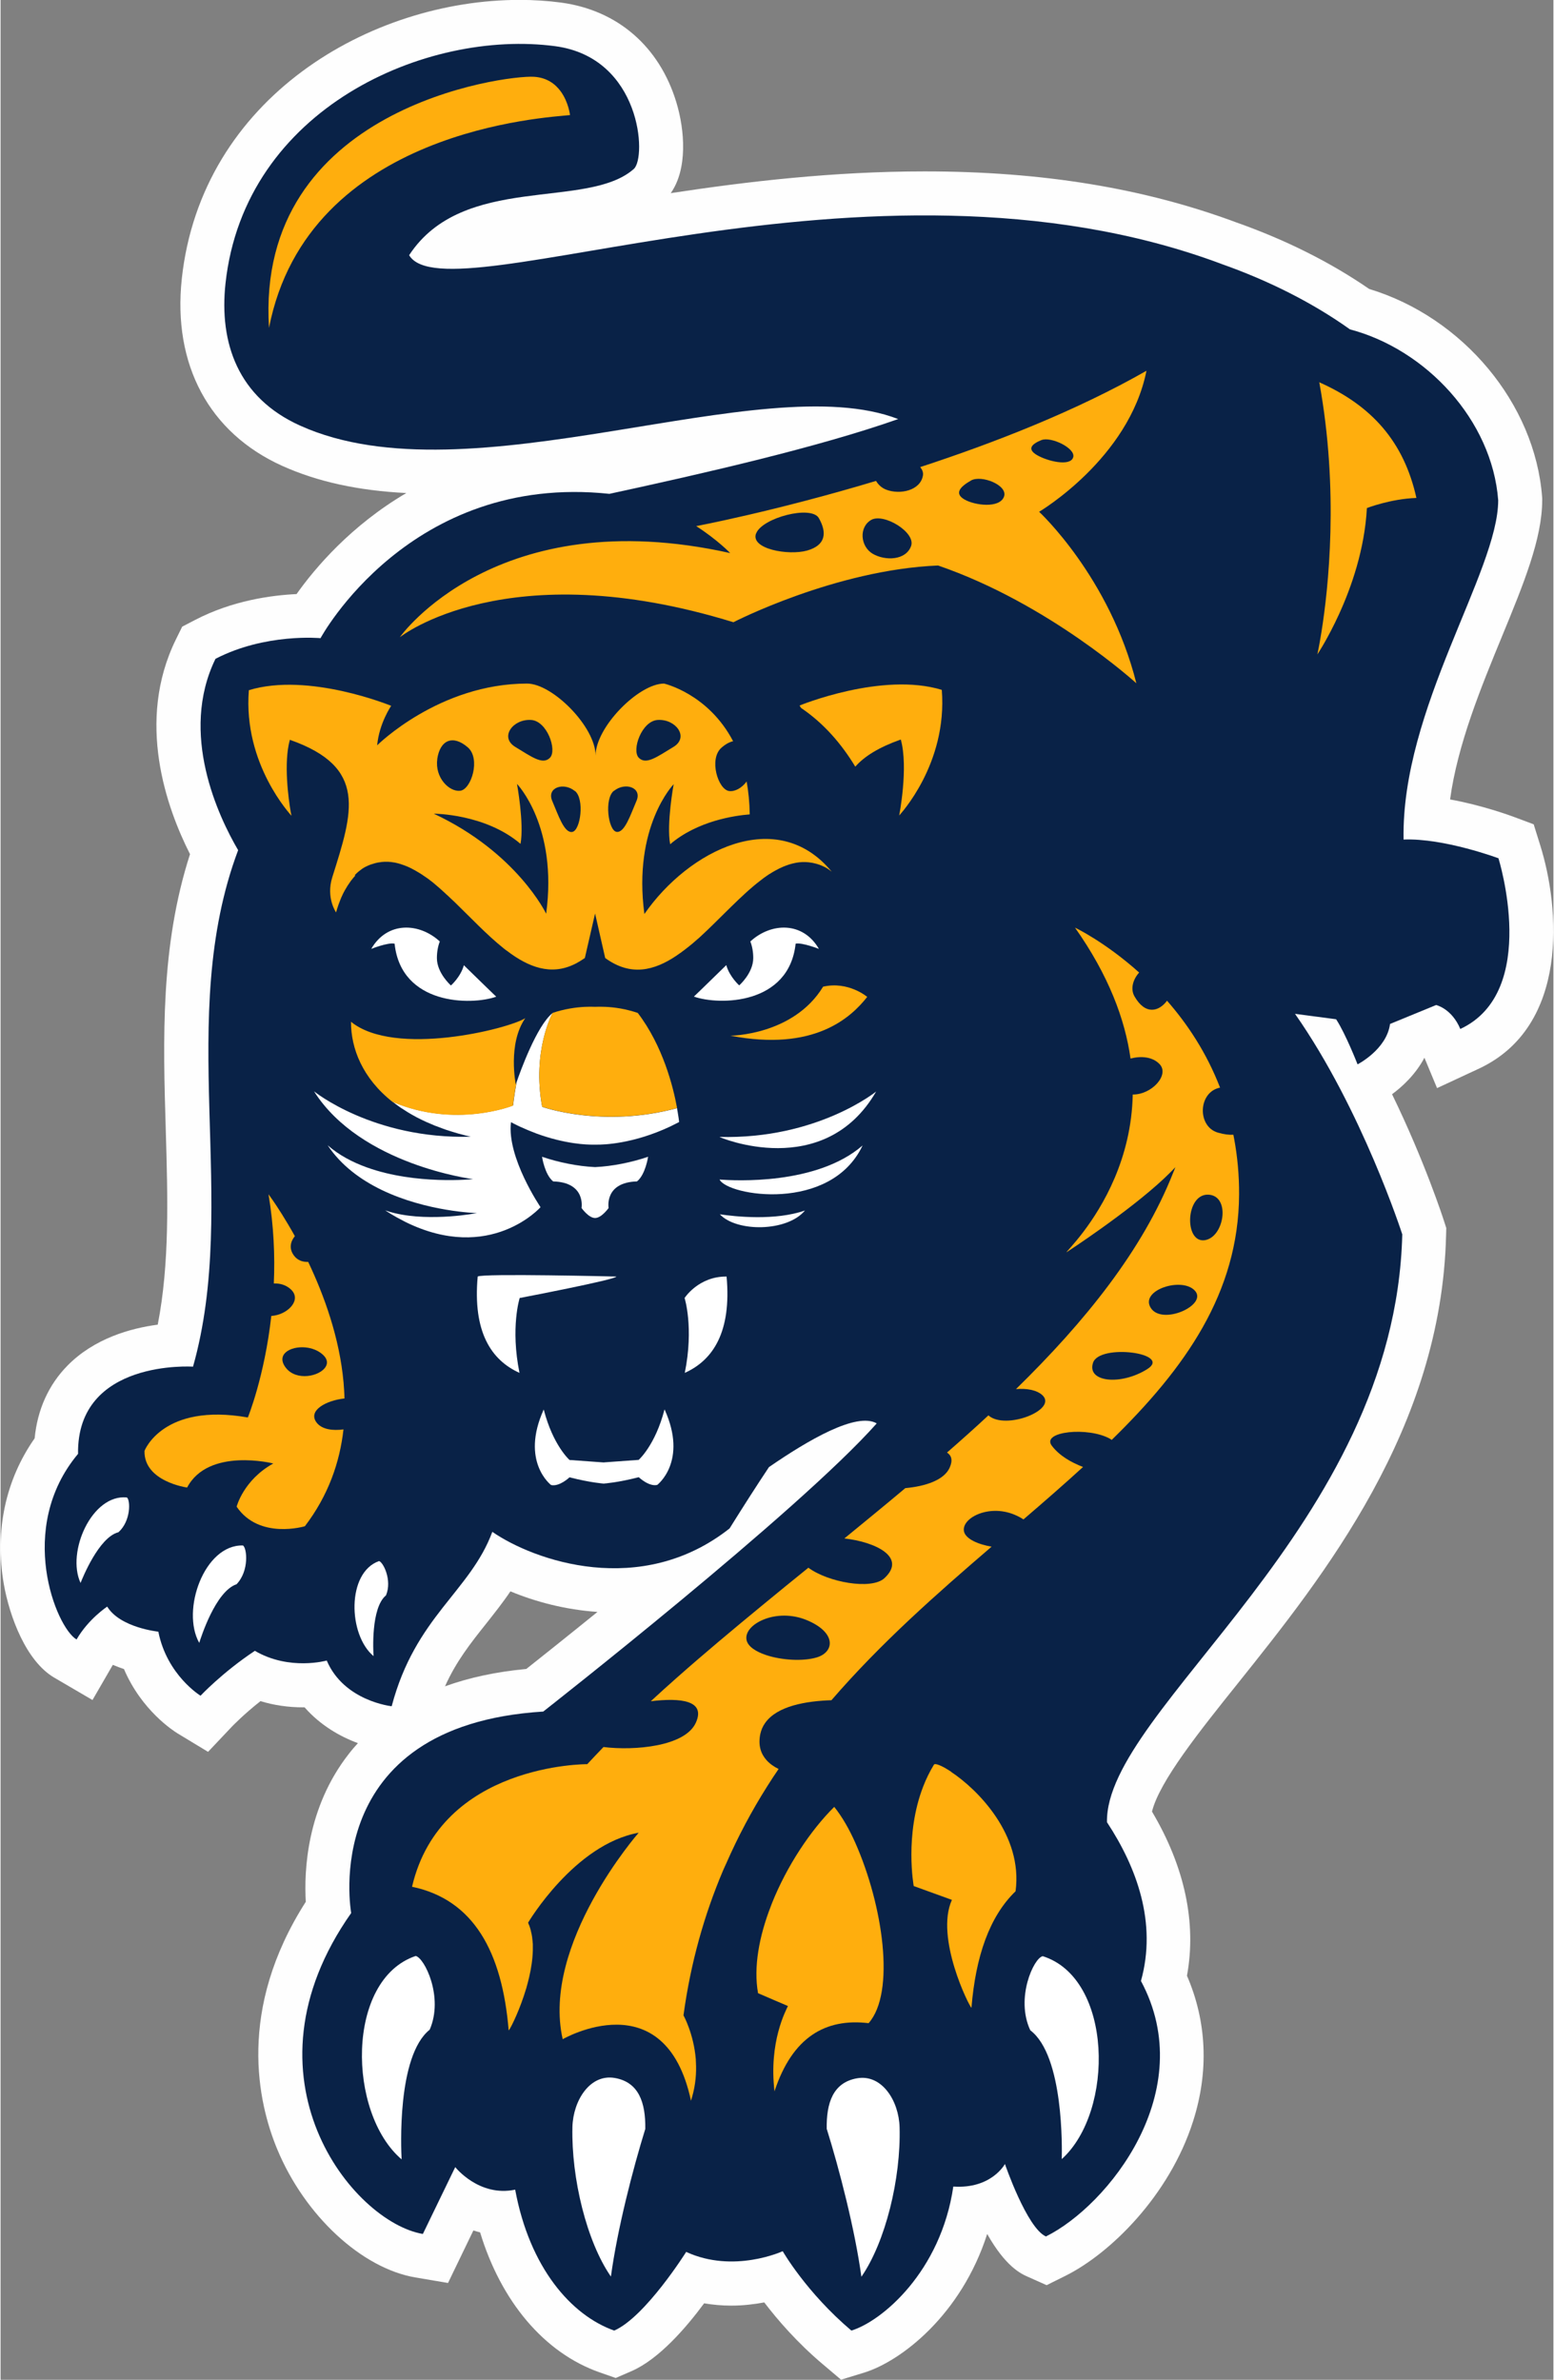
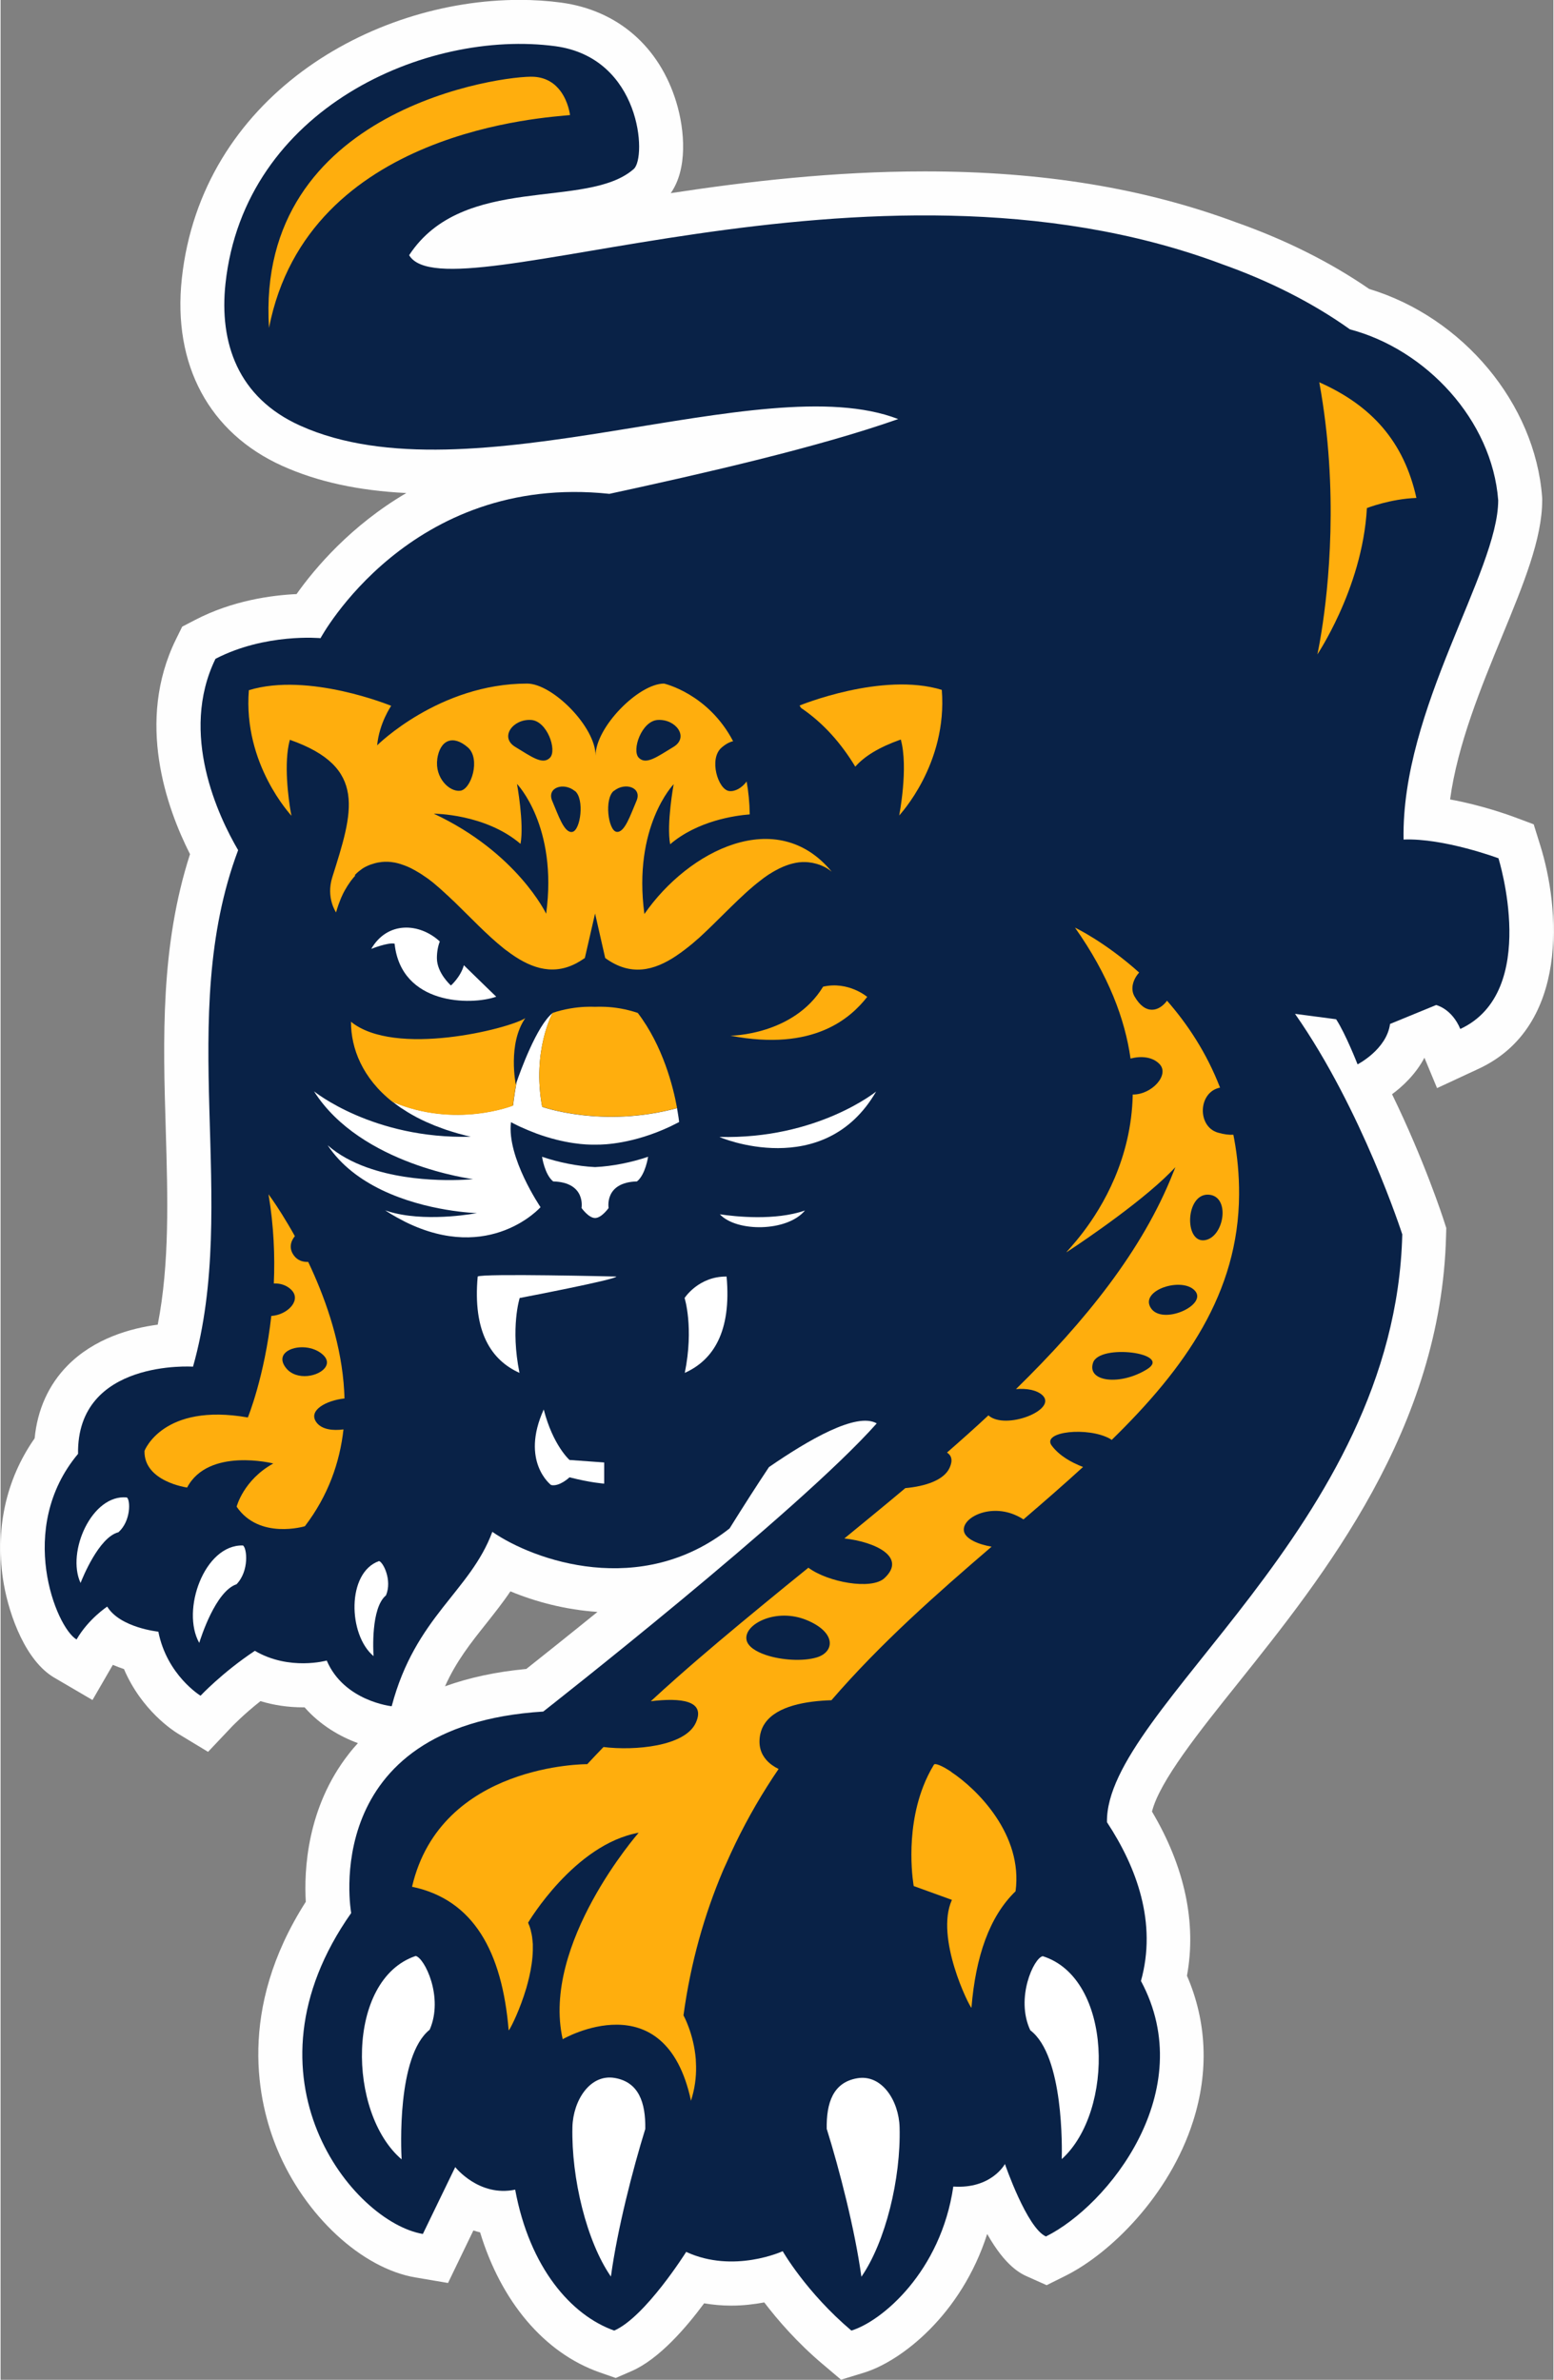
<svg xmlns="http://www.w3.org/2000/svg" xml:space="preserve" width="143px" height="219px" style="shape-rendering:geometricPrecision; text-rendering:geometricPrecision; image-rendering:optimizeQuality; fill-rule:evenodd; clip-rule:evenodd" viewBox="0 0 15.492 23.743">
  <rect x="0" y="0" width="15.492" height="23.743" fill="#808080" stroke="none" />
  <defs>
    <style type="text/css">
   
    .fil0 {fill:#FEFEFE;fill-rule:nonzero}
    .fil1 {fill:#092247;fill-rule:nonzero}
    .fil3 {fill:#FFAE0D;fill-rule:nonzero}
    .fil2 {fill:white;fill-rule:nonzero}
   
  </style>
  </defs>
  <g id="Layer_x0020_1">
    <g id="_196171024">
      <path id="_196172896" class="fil0" d="M5.087 15.876c-0.078,0.116 -0.163,0.222 -0.245,0.326 -0.151,0.19 -0.296,0.372 -0.408,0.622 0.242,-0.087 0.512,-0.145 0.811,-0.173 0.136,-0.108 0.394,-0.313 0.71,-0.569 -0.322,-0.022 -0.62,-0.102 -0.868,-0.205zm3.116 7.712c-0.258,-0.218 -0.453,-0.445 -0.584,-0.617 -0.097,0.018 -0.208,0.032 -0.329,0.032 -0.093,0 -0.183,-0.008 -0.271,-0.023 -0.181,0.245 -0.451,0.557 -0.723,0.676l-0.159 0.069 -0.163 -0.057c-0.55,-0.194 -0.98,-0.705 -1.19,-1.396 -0.023,-0.005 -0.045,-0.012 -0.067,-0.019l-0.253 0.524 -0.325 -0.055c-0.536,-0.091 -1.103,-0.616 -1.378,-1.277 -0.194,-0.467 -0.405,-1.393 0.284,-2.471 -0.018,-0.31 0.009,-0.938 0.428,-1.474 0.029,-0.038 0.06,-0.074 0.092,-0.109 -0.178,-0.065 -0.375,-0.178 -0.532,-0.357 -0.006,0 -0.012,0 -0.018,0 -0.146,0 -0.288,-0.021 -0.422,-0.062 -0.17,0.134 -0.277,0.247 -0.279,0.248l-0.244 0.258 -0.304 -0.184c-0.042,-0.026 -0.359,-0.229 -0.535,-0.642 -0.036,-0.012 -0.073,-0.026 -0.111,-0.042l-0.203 0.351 -0.381 -0.223c-0.281,-0.164 -0.446,-0.607 -0.504,-0.935 -0.092,-0.531 0.018,-1.04 0.308,-1.453 0.027,-0.285 0.139,-0.534 0.328,-0.726 0.266,-0.27 0.627,-0.372 0.9,-0.408 0.119,-0.612 0.1,-1.263 0.08,-1.946 -0.027,-0.901 -0.054,-1.831 0.242,-2.748 -0.235,-0.464 -0.541,-1.324 -0.142,-2.14l0.064 -0.13 0.129 -0.067c0.373,-0.194 0.761,-0.246 1.012,-0.258 0.184,-0.26 0.543,-0.684 1.095,-1.008 -0.481,-0.024 -0.887,-0.113 -1.238,-0.271 -0.729,-0.329 -1.094,-1.009 -1.002,-1.867 0.196,-1.807 1.883,-2.782 3.37,-2.782 0.142,0 0.281,0.009 0.415,0.027 0.562,0.076 0.98,0.438 1.149,0.995 0.085,0.281 0.113,0.666 -0.056,0.906 0.762,-0.116 1.622,-0.217 2.534,-0.217 1.173,0 2.19,0.167 3.111,0.51l-0 0c0.492,0.174 0.937,0.397 1.323,0.663 0.935,0.283 1.654,1.143 1.725,2.074l0.001 0.016 0 0.017c0,0.384 -0.185,0.834 -0.399,1.354 -0.211,0.513 -0.445,1.081 -0.52,1.632 0.319,0.058 0.592,0.158 0.633,0.173l0.201 0.075 0.064 0.205c0.199,0.632 0.293,1.813 -0.613,2.234l-0.415 0.193 -0.126 -0.303c-0.089,0.168 -0.221,0.289 -0.323,0.364 0.324,0.666 0.507,1.229 0.518,1.264l0.023 0.071 -0.002 0.074c-0.047,1.929 -1.22,3.396 -2.076,4.467 -0.386,0.482 -0.783,0.979 -0.858,1.281 0.327,0.551 0.446,1.111 0.349,1.638 0.198,0.456 0.22,0.954 0.061,1.452 -0.237,0.743 -0.828,1.321 -1.276,1.543l-0.185 0.092 -0.188 -0.084c-0.064,-0.028 -0.22,-0.098 -0.405,-0.427 -0.258,0.806 -0.858,1.27 -1.229,1.384l-0.229 0.07 -0.183 -0.155z" />
      <path id="_196172632" class="fil1" d="M14.941 8.562c0,0 -0.542,-0.202 -0.944,-0.186 -0.025,-1.304 0.944,-2.674 0.944,-3.385 -0.061,-0.801 -0.721,-1.505 -1.479,-1.705 -0.367,-0.262 -0.806,-0.485 -1.286,-0.654l0.001 0c-3.531,-1.318 -7.724,0.549 -8.101,-0.086 0.539,-0.823 1.773,-0.448 2.241,-0.86 0.131,-0.115 0.075,-1.109 -0.782,-1.225 -1.284,-0.172 -3.101,0.618 -3.291,2.367 -0.064,0.592 0.123,1.139 0.746,1.419 1.694,0.764 4.601,-0.595 5.965,-0.066 -0.797,0.281 -1.939,0.542 -2.881,0.746 -1.994,-0.211 -2.882,1.44 -2.882,1.44 0,0 -0.549,-0.053 -1.048,0.206 -0.364,0.747 0.03,1.574 0.226,1.909 -0.629,1.676 0.014,3.509 -0.45,5.153 0,0 -1.161,-0.078 -1.147,0.87 -0.621,0.741 -0.22,1.732 -0.015,1.852 0.119,-0.206 0.306,-0.328 0.306,-0.328 0.129,0.211 0.51,0.25 0.51,0.25 0.086,0.435 0.421,0.639 0.421,0.639 0,0 0.217,-0.232 0.542,-0.448 0.344,0.202 0.717,0.097 0.717,0.097 0.173,0.406 0.648,0.456 0.648,0.456 0.236,-0.895 0.783,-1.143 1.004,-1.74 0.415,0.287 1.481,0.665 2.367,-0.034 0.141,-0.226 0.271,-0.429 0.393,-0.612 0.389,-0.268 0.873,-0.552 1.075,-0.436 -0.783,0.883 -3.327,2.875 -3.327,2.875 -2.258,0.14 -1.916,2.01 -1.916,2.01 -1.156,1.642 0.016,3.084 0.715,3.202l0.323 -0.667c0,0 0.237,0.301 0.598,0.225 0.144,0.78 0.561,1.255 0.988,1.406 0.31,-0.135 0.718,-0.785 0.718,-0.785 0.474,0.219 0.963,-0.007 0.963,-0.007 0,0 0.234,0.41 0.685,0.792 0.305,-0.093 0.893,-0.588 1.017,-1.437 0.381,0.026 0.515,-0.225 0.515,-0.225 0,0 0.219,0.639 0.409,0.723 0.618,-0.306 1.538,-1.45 0.948,-2.549 0.162,-0.581 -0.043,-1.134 -0.339,-1.584 -0.021,-1.132 2.875,-2.945 2.946,-5.865 0,0 -0.401,-1.245 -1.07,-2.2l0.41 0.054c0.095,0.145 0.214,0.45 0.214,0.45 0,0 0.29,-0.148 0.324,-0.403l0.46 -0.189c0,0 0.156,0.035 0.241,0.239 0.799,-0.372 0.38,-1.705 0.38,-1.705z" />
      <g>
        <path id="_196172320" class="fil2" d="M6.769 11.195c-0,-0.001 -0,-0.003 -0,-0.006 0,-0 0,-0.001 0,-0.001 -0.002,-0.015 -0.006,-0.05 -0.015,-0.1l0 -0c-0.002,-0.009 -0.004,-0.02 -0.005,-0.031 0,-0 0,-0.001 0,-0.001 -0.745,0.202 -1.346,-0.013 -1.346,-0.013 -0.103,-0.561 0.104,-0.936 0.104,-0.936 -0.158,0.126 -0.325,0.59 -0.359,0.69 -0.024,0.133 -0.035,0.232 -0.035,0.232 0,0 -0.574,0.231 -1.202,-0.037 0.022,0.017 0.046,0.035 0.07,0.052 0.002,0.002 0.005,0.003 0.007,0.005 0.024,0.016 0.049,0.032 0.075,0.048l0 0c0.026,0.016 0.053,0.031 0.081,0.046 0.004,0.003 0.008,0.005 0.013,0.007 0.027,0.014 0.055,0.028 0.084,0.041 0.001,0 0.002,0.001 0.002,0.001 0.029,0.013 0.06,0.026 0.091,0.039 0.006,0.002 0.013,0.005 0.02,0.007 0.031,0.012 0.062,0.024 0.094,0.035 0.001,0.001 0.003,0.001 0.004,0.001 0.033,0.011 0.068,0.022 0.103,0.032 0.008,0.003 0.017,0.005 0.026,0.007 0.036,0.01 0.072,0.02 0.11,0.028 -0.975,0.026 -1.564,-0.453 -1.564,-0.453 0.467,0.736 1.587,0.876 1.587,0.876 0,0 -0.569,0.06 -1.06,-0.117 -0.142,-0.051 -0.278,-0.122 -0.391,-0.221 0.135,0.203 0.331,0.345 0.537,0.445 0.452,0.219 0.952,0.232 0.952,0.232 0,0 -0.451,0.088 -0.818,0.001 -0.033,-0.008 -0.066,-0.017 -0.097,-0.028 0.04,0.026 0.08,0.05 0.12,0.072 0.028,0.015 0.056,0.03 0.083,0.044 0.846,0.416 1.347,-0.148 1.347,-0.148 0,0 -0.338,-0.496 -0.295,-0.848 0.029,0.016 0.058,0.029 0.086,0.043 0.057,0.026 0.112,0.049 0.165,0.069 0.29,0.107 0.509,0.113 0.57,0.112 0.011,0 0.017,-0 0.017,-0l0 0c0,0 0.006,0 0.017,0 0.072,0.001 0.366,-0.008 0.734,-0.181 0.028,-0.014 0.057,-0.028 0.086,-0.043 0,0 0,0 0,-0.001 0,-0 0,-0 0,-0.001z" />
-         <path id="_196172728" class="fil2" d="M6.367 14.565l-0.346 0.025 0 0.211c0,0 0.131,-0.008 0.346,-0.063 0,0 0.1,0.096 0.184,0.077 0,0 0.309,-0.234 0.073,-0.754 -0.092,0.358 -0.257,0.503 -0.257,0.503z" />
        <path id="_196172800" class="fil2" d="M5.419 14.062c-0.236,0.52 0.073,0.754 0.073,0.754 0.084,0.019 0.184,-0.077 0.184,-0.077 0.214,0.055 0.346,0.063 0.346,0.063l0 -0.211 -0.346 -0.025c0,0 -0.165,-0.145 -0.257,-0.503z" />
-         <path id="_196172776" class="fil2" d="M7.173 11.768c0.078,0.163 1.108,0.335 1.427,-0.34 -0.456,0.397 -1.277,0.352 -1.427,0.34z" />
        <path id="_196171744" class="fil2" d="M7.176 12.115c0.167,0.179 0.672,0.176 0.849,-0.038 -0.298,0.104 -0.695,0.061 -0.849,0.038z" />
        <path id="_196171696" class="fil2" d="M7.172 11.343c-0.005,0.002 1.042,0.447 1.563,-0.453 0,0 -0.588,0.478 -1.563,0.453z" />
        <path id="_196171600" class="fil2" d="M6.824 12.95c0,0 0.094,0.294 0.002,0.747 0.283,-0.127 0.467,-0.41 0.417,-0.961 -0.28,-0.003 -0.419,0.214 -0.419,0.214z" />
        <path id="_196171504" class="fil2" d="M0.798 15.793c0.017,-0.043 0.182,-0.457 0.378,-0.506 0.126,-0.113 0.12,-0.322 0.084,-0.347 -0.349,-0.035 -0.605,0.545 -0.462,0.853z" />
-         <path id="_196171480" class="fil2" d="M7.932 9.415c0.064,-0.014 0.232,0.052 0.232,0.052 -0.16,-0.277 -0.479,-0.263 -0.684,-0.074 0.018,0.046 0.029,0.103 0.029,0.165 0,0.151 -0.14,0.273 -0.14,0.273 0,0 -0.097,-0.086 -0.129,-0.202 -0.167,0.164 -0.323,0.314 -0.323,0.314 0.253,0.089 0.949,0.084 1.015,-0.529z" />
        <path id="_196172152" class="fil2" d="M2.417 15.419c-0.384,-0.01 -0.618,0.647 -0.435,0.972 0.015,-0.048 0.162,-0.515 0.372,-0.585 0.129,-0.134 0.104,-0.363 0.064,-0.387z" />
        <path id="_196172056" class="fil2" d="M6.143 12.736c0,0 -1.344,-0.033 -1.383,0 -0.05,0.551 0.134,0.834 0.417,0.961 -0.092,-0.453 0.002,-0.747 0.002,-0.747 0,0 0.968,-0.185 0.964,-0.214z" />
        <path id="_196171960" class="fil2" d="M3.775 15.575c-0.323,0.114 -0.309,0.735 -0.054,0.948 -0.003,-0.045 -0.028,-0.481 0.124,-0.606 0.064,-0.152 -0.029,-0.335 -0.071,-0.343z" />
        <path id="_196171936" class="fil2" d="M3.931 9.415c0.065,0.613 0.761,0.618 1.014,0.529 0,0 -0.156,-0.15 -0.323,-0.314 -0.032,0.117 -0.129,0.202 -0.129,0.202 0,0 -0.14,-0.123 -0.14,-0.273 0,-0.063 0.011,-0.12 0.029,-0.166 -0.205,-0.189 -0.524,-0.203 -0.684,0.074 0,0 0.168,-0.067 0.232,-0.052z" />
        <path id="_196172176" class="fil2" d="M10.396 19.517c-0.089,0.019 -0.273,0.419 -0.123,0.739 0.336,0.254 0.316,1.189 0.314,1.285 0.529,-0.477 0.51,-1.807 -0.192,-2.025z" />
        <path id="_196171888" class="fil2" d="M4.14 19.515c-0.696,0.236 -0.681,1.566 -0.139,2.029 -0.005,-0.096 -0.049,-1.03 0.28,-1.294 0.142,-0.324 -0.052,-0.719 -0.141,-0.736z" />
        <path id="_196171864" class="fil2" d="M6.432 21.24c-0.125,0.404 -0.279,1.001 -0.343,1.473 -0.241,-0.347 -0.396,-0.98 -0.384,-1.492 0.007,-0.265 0.176,-0.533 0.424,-0.489 0.237,0.042 0.307,0.243 0.303,0.508z" />
        <path id="_196171816" class="fil2" d="M8.243 21.242c0.126,0.404 0.28,1.001 0.345,1.473 0.24,-0.347 0.395,-0.979 0.381,-1.491 -0.007,-0.265 -0.177,-0.533 -0.425,-0.489 -0.237,0.042 -0.307,0.242 -0.302,0.508z" />
        <path id="_196172032" class="fil2" d="M5.796 12.052c0,0 0.07,0.1 0.135,0.1 0.065,0 0.135,-0.1 0.135,-0.1 0,0 -0.046,-0.256 0.283,-0.265 0.085,-0.068 0.111,-0.246 0.111,-0.246 -0.161,0.055 -0.354,0.095 -0.529,0.103 -0.175,-0.008 -0.368,-0.048 -0.529,-0.103 0,0 0.026,0.178 0.111,0.246 0.329,0.009 0.283,0.265 0.283,0.265z" />
      </g>
      <g>
        <path id="_196171120" class="fil3" d="M5.983 10.044c-0.033,0 -0.052,0.001 -0.052,0.001l0 0c0,0 -0.019,-0.001 -0.052,-0.001 -0.06,0 -0.165,0.006 -0.288,0.037 -0.027,0.007 -0.056,0.015 -0.084,0.025 0,0 -0.207,0.375 -0.104,0.936 0,0 0.601,0.215 1.346,0.013 -0.038,-0.211 -0.141,-0.62 -0.392,-0.949 -0.029,-0.01 -0.057,-0.018 -0.084,-0.025 -0.123,-0.032 -0.229,-0.037 -0.288,-0.037z" />
        <path id="_196171048" class="fil3" d="M5.112 11.03c0,0 0.01,-0.099 0.035,-0.232 -0.004,0.013 -0.007,0.021 -0.007,0.021 0,0 -0.083,-0.406 0.095,-0.661 -0.169,0.108 -1.303,0.391 -1.739,0.036 -0.001,0.265 0.114,0.563 0.415,0.8 0.628,0.268 1.201,0.037 1.201,0.037z" />
        <path id="_196170904" class="fil3" d="M2.845 13.645c-0.101,-0.132 0.045,-0.216 0.196,-0.202 0.064,0.006 0.129,0.03 0.177,0.075 0.043,0.041 0.047,0.082 0.026,0.117 -0.056,0.097 -0.294,0.148 -0.399,0.01zm0.586 0.308c-0.001,-0.053 -0.005,-0.106 -0.009,-0.158 -0.04,-0.449 -0.195,-0.873 -0.353,-1.205 -0.054,0.002 -0.106,-0.015 -0.141,-0.062 -0.052,-0.068 -0.038,-0.139 0.008,-0.195 -0.046,-0.083 -0.09,-0.156 -0.128,-0.217 -0.08,-0.128 -0.135,-0.201 -0.135,-0.201 0.053,0.316 0.065,0.617 0.053,0.89 0.016,-0 0.031,0 0.046,0.002 0.046,0.006 0.09,0.025 0.125,0.058 0.107,0.101 -0.022,0.236 -0.163,0.26 -0.011,0.002 -0.022,0.003 -0.033,0.004 -0.068,0.608 -0.234,1.013 -0.234,1.013 -0.849,-0.149 -1.031,0.333 -1.031,0.333 -0.008,0.307 0.425,0.366 0.425,0.366 0.213,-0.403 0.86,-0.24 0.86,-0.24 -0.298,0.164 -0.366,0.431 -0.366,0.431 0.226,0.333 0.681,0.195 0.681,0.195 0.234,-0.307 0.348,-0.637 0.385,-0.966 -0.109,0.015 -0.216,0 -0.268,-0.068 -0.091,-0.119 0.092,-0.221 0.28,-0.241z" />
        <path id="_196170736" class="fil3" d="M13.156 3.814c0.199,1.085 0.09,2.064 0.022,2.49 -0.023,0.144 -0.041,0.225 -0.041,0.225 0,0 0.103,-0.154 0.216,-0.401 0.123,-0.269 0.256,-0.648 0.278,-1.059 0,0 0.235,-0.092 0.494,-0.101 -0.125,-0.563 -0.447,-0.922 -0.969,-1.154z" />
        <path id="_196171456" class="fil3" d="M5.681 1.148c0,0 -0.014,-0.129 -0.094,-0.238 -0.054,-0.073 -0.137,-0.136 -0.266,-0.144 -0.289,-0.018 -2.782,0.309 -2.643,2.505 0.388,-1.987 2.794,-2.099 3.004,-2.123z" />
-         <path id="_196170952" class="fil3" d="M7.538 5.322c0.058,-0.155 0.551,-0.286 0.626,-0.152 0.082,0.145 0.069,0.27 -0.118,0.323 -0.187,0.052 -0.567,-0.016 -0.509,-0.171zm1.148 -0.135c0.126,-0.071 0.446,0.125 0.398,0.26 -0.052,0.146 -0.26,0.15 -0.383,0.078 -0.124,-0.073 -0.14,-0.266 -0.015,-0.338zm0.995 -0.393c0.105,-0.059 0.37,0.047 0.33,0.16 -0.043,0.121 -0.294,0.089 -0.397,0.028 -0.103,-0.061 -0.037,-0.129 0.068,-0.188zm0.703 -0.403c0.093,-0.039 0.344,0.081 0.317,0.171 -0.028,0.096 -0.259,0.039 -0.362,-0.022 -0.103,-0.061 -0.049,-0.111 0.044,-0.149zm-6.397 1.964c0,0 1.061,-0.845 3.324,-0.147 0,0 1.016,-0.524 2.042,-0.566 1.107,0.38 1.978,1.175 1.978,1.175 -0.266,-1.06 -0.97,-1.711 -0.97,-1.711 0,0 0.896,-0.529 1.071,-1.407 -0.699,0.399 -1.514,0.718 -2.257,0.961 0.021,0.027 0.032,0.055 0.027,0.084 -0.026,0.152 -0.23,0.193 -0.365,0.142 -0.045,-0.017 -0.08,-0.049 -0.103,-0.088 -1.011,0.304 -1.794,0.451 -1.794,0.451 0.213,0.137 0.339,0.269 0.339,0.269 -2.336,-0.521 -3.294,0.837 -3.294,0.837z" />
        <path id="_196171192" class="fil3" d="M5.187 8.42c0.038,-0.201 -0.035,-0.599 -0.035,-0.599 0,0 0.409,0.421 0.291,1.295 0,0 -0.291,-0.61 -1.121,-0.998 0,0 0.513,0 0.865,0.301zm-0.831 -0.845c0.028,-0.194 0.157,-0.247 0.305,-0.119 0.131,0.113 0.035,0.419 -0.074,0.433 -0.11,0.015 -0.256,-0.131 -0.23,-0.314zm0.938 -0.392c0.159,0.011 0.26,0.302 0.187,0.377 -0.073,0.075 -0.185,-0.011 -0.346,-0.108 -0.16,-0.097 -0.023,-0.281 0.158,-0.269zm0.436 0.708c0.098,0.08 0.056,0.394 -0.026,0.409 -0.082,0.015 -0.141,-0.172 -0.2,-0.308 -0.059,-0.136 0.115,-0.191 0.225,-0.1zm0.389 0c0.111,-0.091 0.284,-0.035 0.225,0.1 -0.059,0.136 -0.118,0.323 -0.2,0.308 -0.082,-0.015 -0.123,-0.329 -0.026,-0.409zm0.436 -0.708c0.181,-0.012 0.318,0.172 0.158,0.269 -0.161,0.097 -0.273,0.183 -0.346,0.108 -0.073,-0.075 0.028,-0.366 0.188,-0.377zm-3.022 1.549c0.008,-0.008 0.016,-0.017 0.025,-0.025 0.005,-0.004 0.01,-0.009 0.015,-0.013 0.01,-0.008 0.019,-0.015 0.029,-0.022 0.005,-0.003 0.01,-0.007 0.014,-0.01 0.015,-0.009 0.031,-0.018 0.048,-0.025 0.022,-0.01 0.044,-0.017 0.066,-0.023 0.001,-0 0.001,-0 0.002,-0.001 0.022,-0.006 0.043,-0.01 0.064,-0.012 0.001,0 0.002,-0.001 0.004,-0.001 0.021,-0.002 0.042,-0.003 0.062,-0.002 0.001,0 0.003,0 0.005,0 0.02,0.001 0.04,0.003 0.06,0.007 0.002,0 0.004,0.001 0.007,0.001 0.019,0.004 0.039,0.009 0.058,0.015 0.002,0.001 0.005,0.002 0.008,0.003 0.019,0.006 0.038,0.013 0.057,0.021 0.003,0.001 0.006,0.003 0.009,0.004 0.019,0.008 0.037,0.017 0.056,0.028 0.003,0.002 0.007,0.004 0.01,0.005 0.018,0.01 0.036,0.021 0.054,0.032 0.004,0.002 0.007,0.005 0.011,0.007 0.017,0.012 0.035,0.024 0.053,0.036 0.004,0.003 0.008,0.006 0.013,0.009 0.017,0.013 0.034,0.026 0.051,0.039 0.005,0.004 0.009,0.008 0.014,0.012 0.016,0.013 0.032,0.027 0.048,0.041 0.006,0.005 0.011,0.01 0.017,0.015 0.015,0.013 0.03,0.027 0.045,0.041 0.007,0.007 0.014,0.014 0.022,0.02 0.013,0.012 0.027,0.025 0.039,0.037 0.011,0.01 0.021,0.02 0.032,0.03 0,0 0.001,0.001 0.001,0.001 0.16,0.155 0.32,0.326 0.484,0.457l0 0c0.012,0.01 0.025,0.02 0.038,0.029 0,0 0,0 0,0 0.214,0.162 0.436,0.247 0.673,0.131 0.001,-0 0.002,-0.001 0.002,-0.001 0.013,-0.006 0.026,-0.013 0.038,-0.021 0.001,-0 0.002,-0.001 0.003,-0.001l-0 0c0.019,-0.012 0.039,-0.024 0.059,-0.038l0.102 -0.444 0.101 0.444c0.253,0.185 0.488,0.128 0.715,-0.026 0,-0 0.001,-0 0.001,-0.001 0.011,-0.008 0.022,-0.015 0.033,-0.023 0,-0 0.001,-0.001 0.002,-0.001 0.011,-0.008 0.022,-0.016 0.033,-0.025 0.001,-0 0.002,-0.001 0.002,-0.001 0.011,-0.008 0.022,-0.017 0.032,-0.025 0.001,-0.001 0.002,-0.001 0.003,-0.002 0.011,-0.009 0.021,-0.017 0.032,-0.026 0.001,-0.001 0.002,-0.002 0.003,-0.002 0.011,-0.009 0.021,-0.018 0.032,-0.027 0.001,-0.001 0.002,-0.002 0.002,-0.002 0.011,-0.009 0.021,-0.019 0.032,-0.028 0.001,-0.001 0.002,-0.001 0.003,-0.002 0.011,-0.009 0.021,-0.019 0.032,-0.029 0,-0 0.001,-0.001 0.001,-0.001 0.079,-0.073 0.158,-0.152 0.237,-0.23 0.019,-0.019 0.039,-0.039 0.059,-0.058 0.001,-0.002 0.003,-0.003 0.004,-0.004 0.02,-0.02 0.04,-0.039 0.06,-0.058 0.001,-0.001 0.003,-0.003 0.004,-0.004 0.02,-0.019 0.04,-0.038 0.06,-0.056 0.001,-0.001 0.003,-0.002 0.004,-0.004 0.02,-0.018 0.039,-0.036 0.059,-0.053 0.002,-0.001 0.003,-0.003 0.005,-0.004 0.019,-0.017 0.039,-0.034 0.059,-0.05 0.002,-0.002 0.003,-0.002 0.005,-0.004 0.02,-0.016 0.039,-0.031 0.059,-0.046 0.002,-0.001 0.004,-0.002 0.005,-0.004 0.02,-0.014 0.039,-0.028 0.059,-0.041 0.002,-0.001 0.004,-0.002 0.006,-0.003 0.019,-0.013 0.039,-0.024 0.059,-0.035 0.002,-0.001 0.004,-0.002 0.006,-0.003 0.02,-0.011 0.039,-0.021 0.059,-0.029 0.002,-0.001 0.004,-0.002 0.006,-0.003 0.02,-0.008 0.04,-0.016 0.059,-0.022 0.002,-0.001 0.004,-0.001 0.006,-0.002 0.02,-0.006 0.04,-0.011 0.06,-0.015 0.002,-0 0.004,-0 0.005,-0.001 0.02,-0.004 0.04,-0.006 0.061,-0.007 0.002,0 0.004,0 0.005,0 0.021,-0.001 0.041,-0 0.062,0.002 0.002,0 0.003,0.001 0.005,0.001 0.021,0.002 0.042,0.006 0.063,0.012 0.002,0 0.003,0.001 0.004,0.001 0.004,0.001 0.007,0.002 0.011,0.003 0.017,0.005 0.034,0.011 0.052,0.019 0.001,0 0.001,0.001 0.002,0.001 0.017,0.007 0.033,0.016 0.048,0.025l0 0c0.015,0.01 0.03,0.02 0.044,0.032l0 -0c-0.546,-0.663 -1.429,-0.213 -1.869,0.422 -0.117,-0.874 0.292,-1.295 0.292,-1.295 0,0 -0.073,0.397 -0.035,0.599 0.273,-0.233 0.642,-0.286 0.794,-0.298l0 0c-0.002,-0.12 -0.013,-0.228 -0.031,-0.328 -0.048,0.065 -0.117,0.103 -0.175,0.095 -0.11,-0.015 -0.205,-0.321 -0.075,-0.433 0.04,-0.035 0.079,-0.056 0.115,-0.064 -0.249,-0.476 -0.689,-0.575 -0.689,-0.575 -0.253,0 -0.683,0.435 -0.683,0.719 0,-0.288 -0.43,-0.719 -0.683,-0.719 -0.878,0 -1.496,0.616 -1.496,0.616 0.021,-0.223 0.14,-0.394 0.14,-0.394 0,0 -0.823,-0.339 -1.42,-0.156l0 0c-0.059,0.741 0.423,1.248 0.425,1.253 0,0 -0.002,-0.008 -0.004,-0.021 -0.001,-0.006 -0.002,-0.013 -0.004,-0.021 -0.021,-0.123 -0.072,-0.485 -0.008,-0.716 0.779,0.273 0.629,0.719 0.423,1.372 -0.064,0.205 0.038,0.35 0.038,0.35 0,0 0.014,-0.055 0.044,-0.129 0.005,-0.013 0.011,-0.027 0.018,-0.041 0.001,-0.002 0.002,-0.005 0.003,-0.007 0.006,-0.012 0.012,-0.025 0.019,-0.037 0.002,-0.003 0.003,-0.006 0.005,-0.009 0.008,-0.014 0.016,-0.028 0.025,-0.042 0.001,-0.001 0.001,-0.002 0.002,-0.003 0.01,-0.015 0.02,-0.03 0.03,-0.044 0.002,-0.004 0.005,-0.007 0.008,-0.01 0.008,-0.01 0.016,-0.021 0.025,-0.031 0.004,-0.005 0.009,-0.009 0.013,-0.014z" />
        <path id="_196171408" class="fil3" d="M12.008 12.374c-0.201,0.021 -0.186,-0.464 0.041,-0.455 0.227,0.01 0.159,0.433 -0.041,0.455zm-0.533 0.675c-0.113,-0.178 0.314,-0.314 0.441,-0.171 0.128,0.143 -0.328,0.349 -0.441,0.171zm-0.036 0.611c-0.265,0.166 -0.605,0.129 -0.54,-0.064 0.064,-0.194 0.796,-0.096 0.54,0.064zm-3.297 2.876c-0.137,0.041 -0.351,0.028 -0.506,-0.024 -0.101,-0.034 -0.178,-0.084 -0.193,-0.146 -0.02,-0.082 0.059,-0.167 0.182,-0.213 0.114,-0.043 0.267,-0.051 0.416,0.01 0.299,0.123 0.281,0.319 0.101,0.373zm4.159 -5.215c-0.043,0.003 -0.095,-0.003 -0.157,-0.021 -0.208,-0.061 -0.198,-0.405 0.022,-0.449 -0.135,-0.35 -0.328,-0.638 -0.529,-0.867 -0.078,0.106 -0.215,0.149 -0.325,-0.044 -0.043,-0.076 -0.013,-0.171 0.047,-0.237 -0.342,-0.307 -0.64,-0.448 -0.64,-0.448 0.336,0.476 0.499,0.915 0.554,1.306 0.104,-0.027 0.219,-0.019 0.29,0.056 0.101,0.106 -0.077,0.305 -0.268,0.303 -0.013,0.642 -0.303,1.12 -0.494,1.372 -0.098,0.129 -0.171,0.2 -0.167,0.202 0,0 0.611,-0.397 0.973,-0.736 0.041,-0.039 0.08,-0.077 0.113,-0.113 -0.007,0.02 -0.015,0.039 -0.023,0.058 -0.305,0.771 -0.876,1.48 -1.567,2.156 0.104,-0.009 0.207,0.008 0.264,0.061 0.155,0.146 -0.371,0.352 -0.539,0.201 -0.134,0.125 -0.273,0.249 -0.413,0.371 0.045,0.029 0.06,0.077 0.026,0.152 -0.057,0.125 -0.245,0.185 -0.442,0.203 -0.2,0.168 -0.404,0.335 -0.608,0.502 0.308,0.034 0.626,0.186 0.4,0.396 -0.13,0.121 -0.566,0.04 -0.759,-0.104 -0.157,0.127 -0.313,0.254 -0.467,0.381 -0.29,0.239 -0.575,0.477 -0.845,0.716 -0.088,0.078 -0.175,0.156 -0.26,0.235 0.297,-0.036 0.551,-0.009 0.449,0.215 -0.108,0.237 -0.611,0.28 -0.921,0.242 -0.055,0.057 -0.109,0.114 -0.162,0.171 0,0 -1.461,-0.01 -1.748,1.223 0.613,0.128 0.899,0.647 0.964,1.433 0.009,-0.003 0.086,-0.149 0.151,-0.343 0,-0 0,-0 0,-0 0.009,-0.028 0.018,-0.056 0.027,-0.085 0,-0 0,-0 0,-0.001 0.009,-0.032 0.018,-0.066 0.026,-0.1 0.021,-0.09 0.035,-0.182 0.037,-0.271 0,-0.001 0,-0.002 0,-0.002 0,-0.019 0,-0.038 -0,-0.057 -0,-0.004 -0,-0.008 -0.001,-0.012 -0.001,-0.017 -0.003,-0.033 -0.005,-0.049 -0,-0.006 -0.001,-0.011 -0.002,-0.017 -0.002,-0.015 -0.005,-0.029 -0.009,-0.044 -0.001,-0.006 -0.003,-0.013 -0.004,-0.019 -0.003,-0.013 -0.008,-0.027 -0.012,-0.039 -0.001,-0.004 -0.003,-0.008 -0.004,-0.012 0,0.001 0,0.002 0,0.003 -0.003,-0.009 -0.006,-0.018 -0.01,-0.027 0,0 0.462,-0.782 1.103,-0.897 0,0 -0.973,1.11 -0.758,2.06 0,0 1.022,-0.591 1.28,0.614 0.004,-0.013 0.007,-0.025 0.011,-0.038 0.035,-0.122 0.044,-0.239 0.038,-0.345 -0.001,-0.01 -0.001,-0.019 -0.001,-0.029 -0.021,-0.258 -0.123,-0.44 -0.123,-0.44 0.072,-0.529 0.209,-1.006 0.393,-1.441 0.01,-0.024 0.021,-0.047 0.032,-0.071 0.119,-0.272 0.256,-0.529 0.409,-0.771 0.037,-0.059 0.075,-0.117 0.115,-0.175 -0.049,-0.024 -0.091,-0.054 -0.123,-0.091 -0.055,-0.063 -0.082,-0.146 -0.06,-0.256 0.009,-0.042 0.025,-0.079 0.048,-0.111 0.119,-0.171 0.409,-0.22 0.662,-0.228 0.494,-0.572 1.054,-1.065 1.598,-1.532 -0.136,-0.023 -0.257,-0.077 -0.275,-0.15 -0.031,-0.132 0.241,-0.277 0.501,-0.17 0.036,0.015 0.066,0.031 0.092,0.048 0.205,-0.176 0.404,-0.349 0.594,-0.523 -0.119,-0.046 -0.237,-0.113 -0.312,-0.213 -0.106,-0.142 0.364,-0.191 0.582,-0.068 0.006,0.003 0.011,0.007 0.016,0.011 0.734,-0.717 1.266,-1.467 1.271,-2.449 0.001,-0.197 -0.017,-0.381 -0.049,-0.554 -0.002,-0.013 -0.005,-0.027 -0.008,-0.041z" />
        <path id="_196170784" class="fil3" d="M8.206 9.844c-0.297,0.487 -0.925,0.489 -0.925,0.489 0.837,0.161 1.203,-0.181 1.365,-0.387 0,0 -0.187,-0.16 -0.44,-0.102z" />
-         <path id="_196171312" class="fil3" d="M8.317 18.027c-0.238,0.236 -0.474,0.592 -0.622,0.963 -0.003,0.008 -0.006,0.016 -0.009,0.024 -0.118,0.302 -0.176,0.613 -0.129,0.872l0.158 0.068 0.14 0.06c-0.02,0.045 -0.192,0.357 -0.134,0.851 0.179,-0.544 0.511,-0.731 0.939,-0.68 0.27,-0.306 0.144,-1.175 -0.133,-1.8 -0.06,-0.135 -0.13,-0.258 -0.21,-0.358z" />
        <path id="_196171288" class="fil3" d="M9.484 17.677c-0.095,-0.063 -0.164,-0.09 -0.173,-0.07 -0.042,0.069 -0.077,0.141 -0.105,0.213 -0.19,0.486 -0.096,0.997 -0.096,0.997l0.381 0.138c-0.171,0.376 0.175,1.069 0.195,1.076 0.042,-0.513 0.18,-0.911 0.44,-1.162 0.076,-0.563 -0.381,-1.018 -0.643,-1.191z" />
        <path id="_196171360" class="fil3" d="M9.391 6.883c-0.597,-0.183 -1.42,0.156 -1.42,0.156 0,0 0.006,0.009 0.015,0.024 0.229,0.155 0.405,0.361 0.541,0.586 0.091,-0.104 0.237,-0.194 0.454,-0.271 0.078,0.281 -0.016,0.758 -0.016,0.758 0.003,-0.005 0.484,-0.512 0.425,-1.253z" />
      </g>
    </g>
  </g>
</svg>